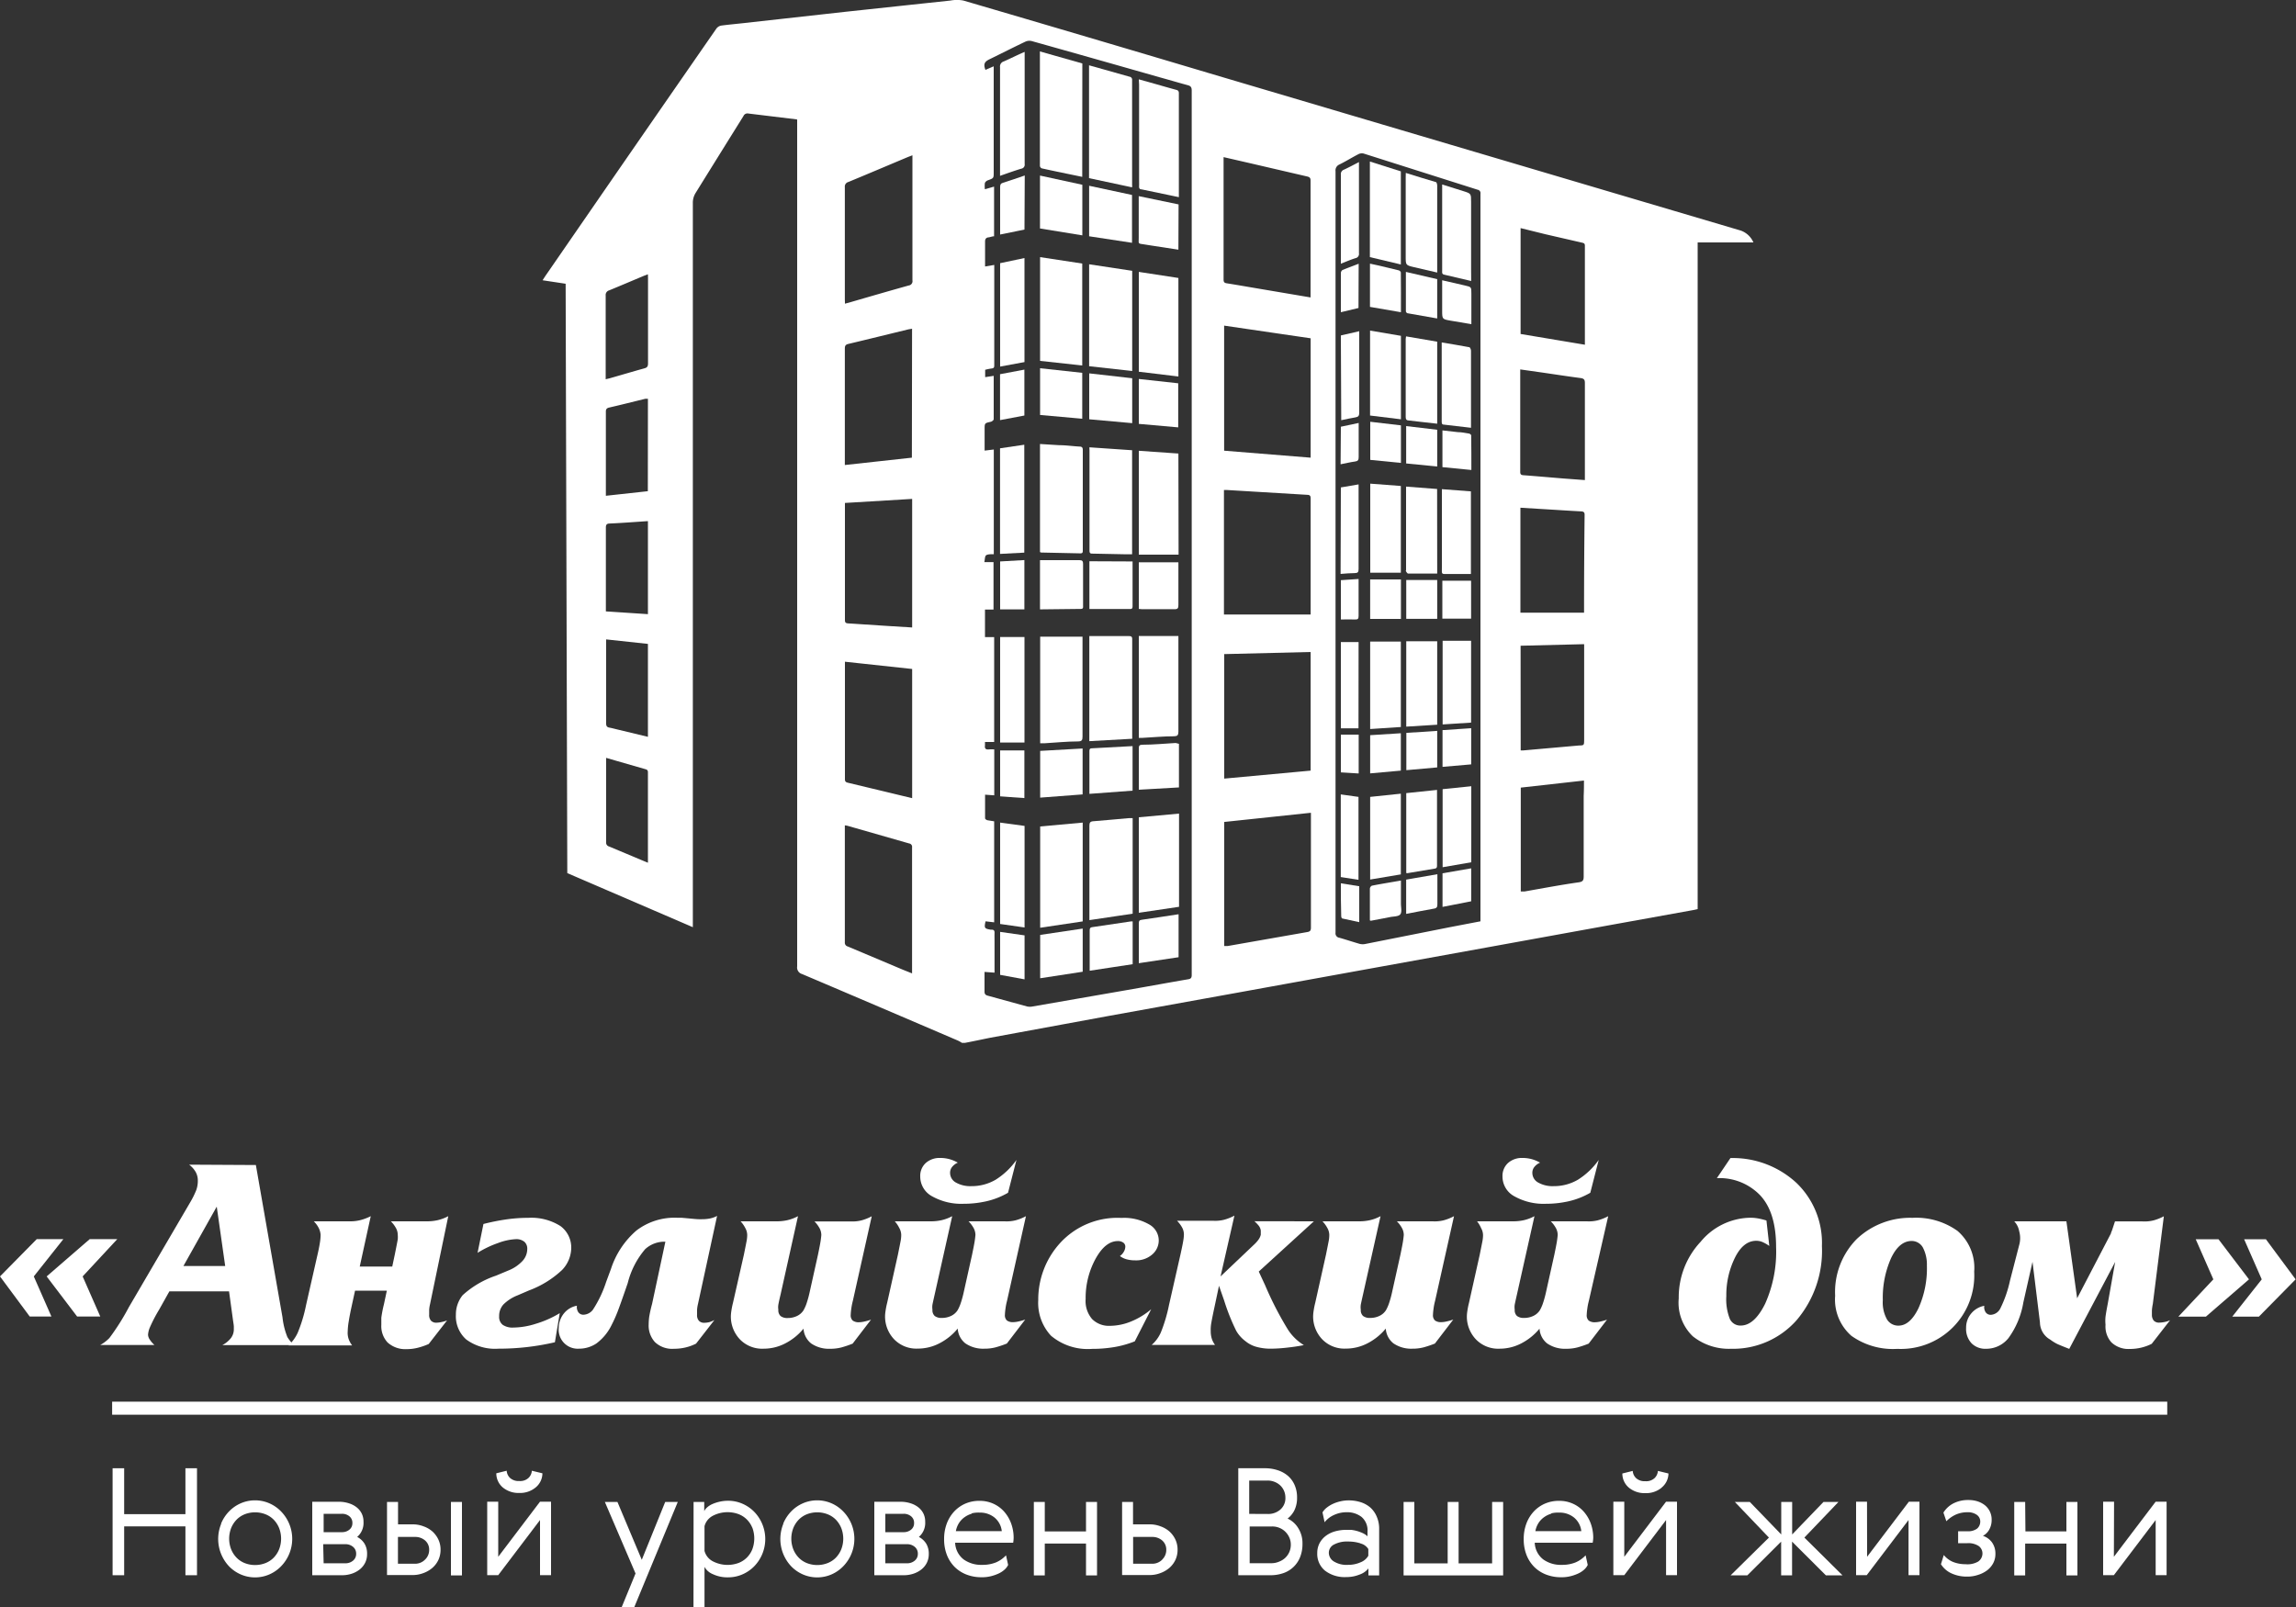
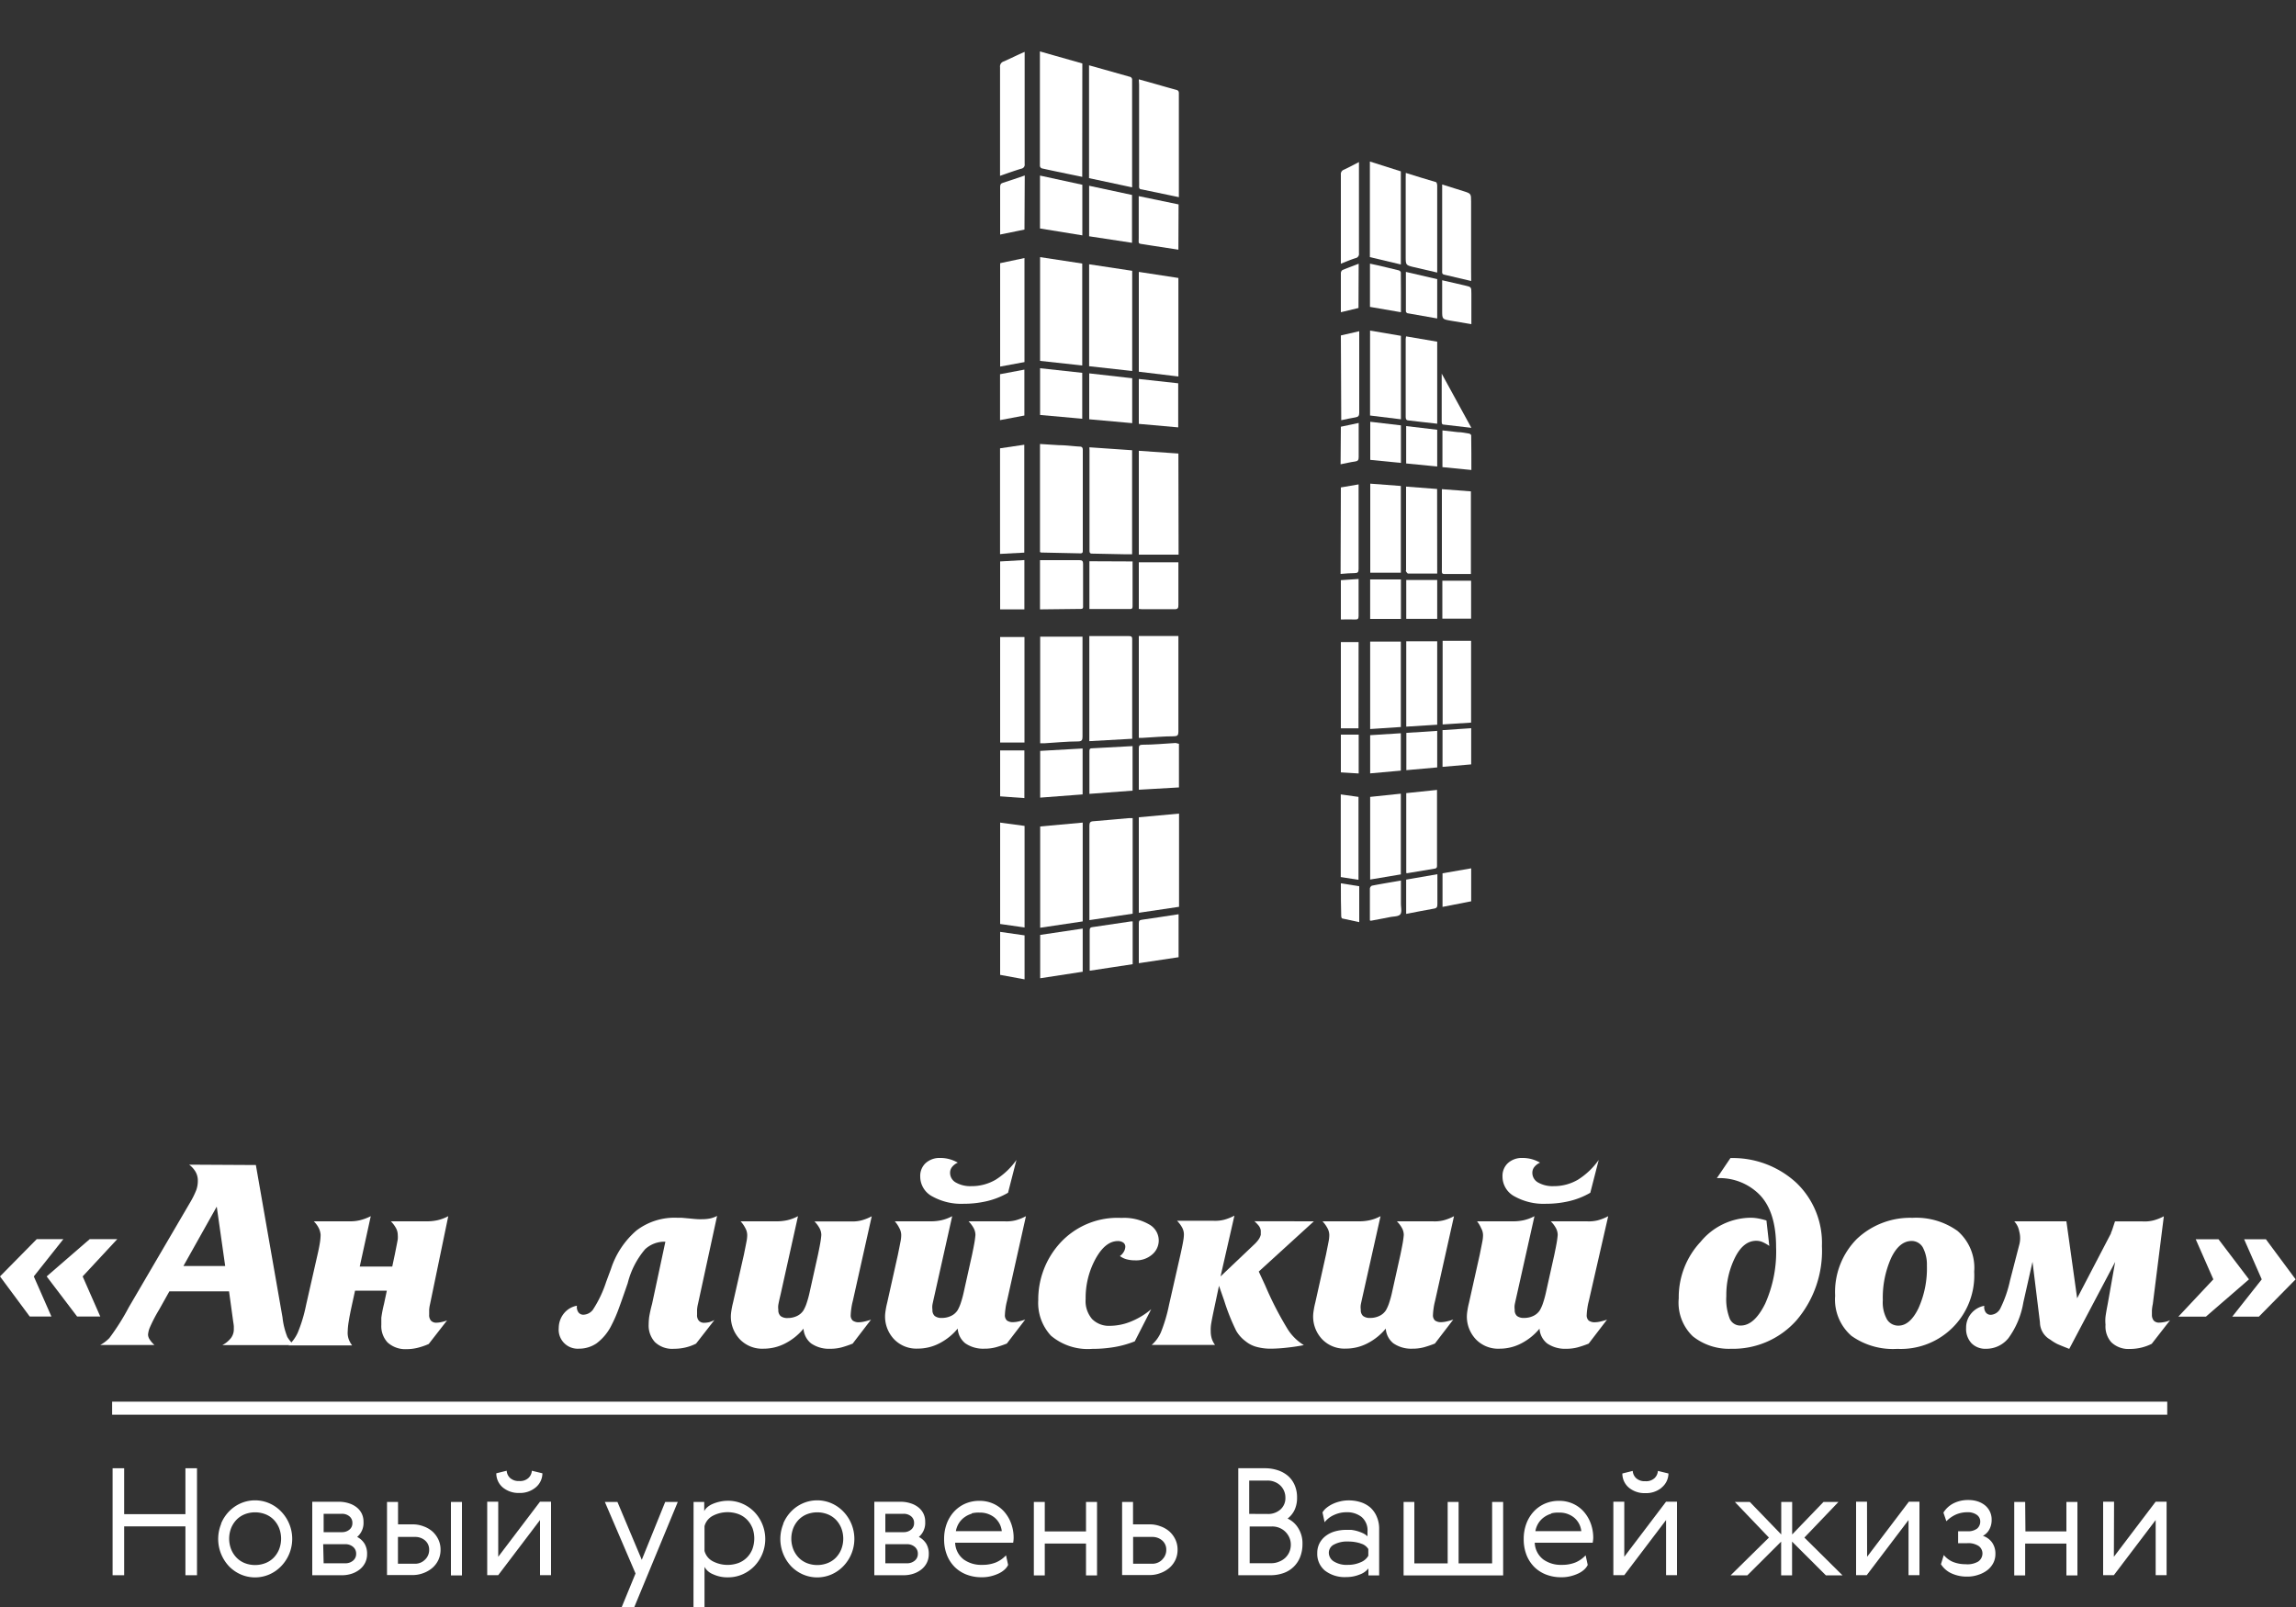
<svg xmlns="http://www.w3.org/2000/svg" id="Layer_1" data-name="Layer 1" viewBox="0 0 250 175">
  <rect x="0" y="0" width="250" height="175" fill="#333333" stroke="none" />
  <defs>
    <style>.cls-1{fill:#fff;}</style>
  </defs>
  <title>англ. дом лого</title>
  <path class="cls-1" d="M3.68,139l1.92,4.37H3.24L0,139l4-4.06h2.9ZM9,139l1.92,4.37H8.4L5.08,139l4.69-4.06h3Z" />
  <path class="cls-1" d="M27.86,126.87l2.9,16.59a8.08,8.08,0,0,0,.53,2.14,4,4,0,0,0,.73.88H24.21a2.92,2.92,0,0,0,.93-.76,1.57,1.57,0,0,0,.32-1q0-.11,0-.25t-.07-.56l-.45-3.28h-6.5l-1.12,2a16.32,16.32,0,0,0-1,1.92,2.49,2.49,0,0,0-.2.8,1,1,0,0,0,.17.5,2.94,2.94,0,0,0,.53.62H10.91a4.2,4.2,0,0,0,1-.76,25.16,25.16,0,0,0,2.12-3.36L20.67,131a9.55,9.55,0,0,0,.7-1.4,2.94,2.94,0,0,0,.17-1,1.9,1.9,0,0,0-.25-1,2.59,2.59,0,0,0-.7-.77Zm-7.89,11h4.55l-.92-6.47Z" />
  <path class="cls-1" d="M34.17,133h4a4.39,4.39,0,0,0,1.1-.14,5.51,5.51,0,0,0,1.1-.42l-1.2,5.49h3.54l.28-1.32q.28-1.4.32-1.65a2.92,2.92,0,0,0,0-.48,1.57,1.57,0,0,0-.21-.77,3.23,3.23,0,0,0-.54-.71h3.93a5.24,5.24,0,0,0,1.19-.13,4.7,4.7,0,0,0,1.13-.43L46.83,142a3.87,3.87,0,0,0-.1.63q0,.43,0,.54a.9.9,0,0,0,.21.66.77.77,0,0,0,.57.21,2.81,2.81,0,0,0,.56-.07,3.6,3.6,0,0,0,.61-.18l-2,2.57a7.34,7.34,0,0,1-1.23.42,5,5,0,0,1-1.17.14,2.87,2.87,0,0,1-2.08-.73,2.61,2.61,0,0,1-.68-1.91q0-.36,0-.78a13.52,13.52,0,0,1,.29-1.49l.31-1.46H38.66l-.36,1.65q-.22,1-.33,1.71a7.4,7.4,0,0,0-.11,1.09,2.08,2.08,0,0,0,.1.81,2.57,2.57,0,0,0,.38.7H31.41a4.23,4.23,0,0,0,1-1.36,15.92,15.92,0,0,0,.91-3l1.26-5.55q.17-.73.25-1.26a5.82,5.82,0,0,0,.08-.87,2,2,0,0,0-.22-.77A2.9,2.9,0,0,0,34.17,133Z" />
-   <path class="cls-1" d="M52,136.43l.64-3.14a23.69,23.69,0,0,1,2.43-.49,16.69,16.69,0,0,1,2.45-.18,5.92,5.92,0,0,1,3.51.9,2.9,2.9,0,0,1,1.17,2.38,3.52,3.52,0,0,1-1,2.4,10.68,10.68,0,0,1-3.61,2.23l-1.23.53a4.49,4.49,0,0,0-1.55,1,1.85,1.85,0,0,0-.46,1.28,1.08,1.08,0,0,0,.4.94,1.89,1.89,0,0,0,1.13.29,8.31,8.31,0,0,0,2.45-.41A11.21,11.21,0,0,0,60.95,143l-.53,3.17a27.46,27.46,0,0,1-3,.52,27.18,27.18,0,0,1-3.15.18,5.3,5.3,0,0,1-3.5-1,3.37,3.37,0,0,1-1.13-2.7,3.32,3.32,0,0,1,.74-2.13A10.22,10.22,0,0,1,54,138.92l1.34-.56a4.21,4.21,0,0,0,1.51-1,1.92,1.92,0,0,0,.56-1.33,1,1,0,0,0-.31-.8,1.39,1.39,0,0,0-.86-.29,6.26,6.26,0,0,0-2,.42A11.17,11.17,0,0,0,52,136.43Z" />
  <path class="cls-1" d="M77.79,143.75l-2,2.57a5.2,5.2,0,0,1-1.16.42,5.4,5.4,0,0,1-1.24.14,2.72,2.72,0,0,1-2.08-.73,2.67,2.67,0,0,1-.68-1.91,7.11,7.11,0,0,1,.06-.85A14.37,14.37,0,0,1,71,142l1.45-6.78a3.11,3.11,0,0,0-2.2.81,9.07,9.07,0,0,0-1.9,3.7q-.78,2.27-1.1,3.1a14.91,14.91,0,0,1-.66,1.47,5.51,5.51,0,0,1-1.65,2,3.41,3.41,0,0,1-1.92.57,2.07,2.07,0,0,1-2.18-2.27,2.53,2.53,0,0,1,.57-1.58,2.35,2.35,0,0,1,1.41-.83,1,1,0,0,0,.14.69.65.65,0,0,0,.59.29,1.35,1.35,0,0,0,1-.53A12.69,12.69,0,0,0,66,139.6l.53-1.43A9.31,9.31,0,0,1,69.3,134a6.83,6.83,0,0,1,4.39-1.39l.5,0,.89.08q.78.08,1,.08h.35a4.33,4.33,0,0,0,.88-.08,2.81,2.81,0,0,0,.77-.28L76,142a3.89,3.89,0,0,0-.1.63q0,.43,0,.55a.9.9,0,0,0,.21.66.77.77,0,0,0,.57.21,2.81,2.81,0,0,0,.56-.07A3.6,3.6,0,0,0,77.79,143.75Z" />
  <path class="cls-1" d="M80.64,133h3.93a5.24,5.24,0,0,0,1.19-.13,4.7,4.7,0,0,0,1.13-.43L85,140.94q-.2.84-.25,1.14a1.83,1.83,0,0,0,0,.55.85.85,0,0,0,.25.69,1.2,1.2,0,0,0,.78.21,2.29,2.29,0,0,0,1-.22,1.71,1.71,0,0,0,.71-.62,4.39,4.39,0,0,0,.33-.74,11.67,11.67,0,0,0,.36-1.33l.89-4q.22-1.06.28-1.46t.08-.67a1.58,1.58,0,0,0-.21-.77,3.23,3.23,0,0,0-.54-.71H92.6a4,4,0,0,0,1.19-.11,5.22,5.22,0,0,0,1.13-.45l-2.06,9.22a6.49,6.49,0,0,0-.17.87,5.92,5.92,0,0,0-.06.64.77.77,0,0,0,.22.63,1.09,1.09,0,0,0,.7.18,2.65,2.65,0,0,0,.49-.06,6.57,6.57,0,0,0,.8-.22l-2,2.61a11.68,11.68,0,0,1-1.21.41,4.77,4.77,0,0,1-1.24.15,3.42,3.42,0,0,1-2.08-.59,2.24,2.24,0,0,1-.82-1.6,6.31,6.31,0,0,1-2,1.61,5.08,5.08,0,0,1-2.33.57,3.37,3.37,0,0,1-2.58-1,3.6,3.6,0,0,1-1-2.56,4.54,4.54,0,0,1,.06-.59,8.29,8.29,0,0,1,.17-.84L81,136.63q.22-1.09.29-1.46a3.61,3.61,0,0,0,.07-.67,1.58,1.58,0,0,0-.21-.77A3.23,3.23,0,0,0,80.64,133Z" />
  <path class="cls-1" d="M97.43,133h3.93a5.24,5.24,0,0,0,1.19-.13,4.7,4.7,0,0,0,1.13-.43l-1.9,8.49q-.19.84-.25,1.14a1.83,1.83,0,0,0,0,.55.85.85,0,0,0,.25.69,1.2,1.2,0,0,0,.78.21,2.29,2.29,0,0,0,1-.22,1.71,1.71,0,0,0,.71-.62,4.43,4.43,0,0,0,.33-.74,11.75,11.75,0,0,0,.36-1.33l.89-4q.22-1.06.28-1.46t.08-.67a1.58,1.58,0,0,0-.21-.77,3.23,3.23,0,0,0-.54-.71h3.93a4,4,0,0,0,1.19-.11,5.22,5.22,0,0,0,1.13-.45l-2.06,9.22a6.49,6.49,0,0,0-.17.87,5.86,5.86,0,0,0-.06.64.77.77,0,0,0,.22.63,1.09,1.09,0,0,0,.7.18,2.65,2.65,0,0,0,.49-.06,6.57,6.57,0,0,0,.8-.22l-2,2.61a11.7,11.7,0,0,1-1.21.41,4.77,4.77,0,0,1-1.24.15,3.42,3.42,0,0,1-2.08-.59,2.24,2.24,0,0,1-.82-1.6,6.31,6.31,0,0,1-2,1.61,5.08,5.08,0,0,1-2.33.57,3.37,3.37,0,0,1-2.58-1,3.6,3.6,0,0,1-1-2.56,4.53,4.53,0,0,1,.06-.59,8.29,8.29,0,0,1,.17-.84l1.17-5.24q.22-1.09.29-1.46a3.61,3.61,0,0,0,.07-.67,1.58,1.58,0,0,0-.21-.77A3.24,3.24,0,0,0,97.43,133Zm13.25-6.7-.92,3.59a8.4,8.4,0,0,1-2.33.92,11.17,11.17,0,0,1-2.52.28,6.48,6.48,0,0,1-3.39-.8,2.44,2.44,0,0,1-1.32-2.17,1.89,1.89,0,0,1,.6-1.47,2.25,2.25,0,0,1,1.58-.55,3.75,3.75,0,0,1,1,.13,4,4,0,0,1,.91.38,1.62,1.62,0,0,0-.63.48,1,1,0,0,0-.21.62,1.2,1.2,0,0,0,.64,1.07,3.17,3.17,0,0,0,1.67.39,5.16,5.16,0,0,0,2.65-.7A7.92,7.92,0,0,0,110.68,126.31Z" />
  <path class="cls-1" d="M125.35,142.57l-1.79,3.5a11,11,0,0,1-2.2.62,14.37,14.37,0,0,1-2.43.2,6.22,6.22,0,0,1-4.49-1.43,5.24,5.24,0,0,1-1.39-3.87,9.13,9.13,0,0,1,2.41-6.26,8.46,8.46,0,0,1,6.65-2.7,5.45,5.45,0,0,1,3,.7,2,2,0,0,1,1.06,1.74,2,2,0,0,1-.71,1.54,2.65,2.65,0,0,1-1.85.64,3.54,3.54,0,0,1-.92-.11,2.17,2.17,0,0,1-.75-.36,1.34,1.34,0,0,0,.42-.46,1.12,1.12,0,0,0,.17-.55.54.54,0,0,0-.22-.45,1,1,0,0,0-.59-.17q-1.37,0-2.44,1.95a8.88,8.88,0,0,0-1.07,4.36,3,3,0,0,0,.71,2.19,2.58,2.58,0,0,0,1.94.73,6.12,6.12,0,0,0,2.36-.5A8,8,0,0,0,125.35,142.57Z" />
  <path class="cls-1" d="M143.06,133l-6,5.47.7,1.51a36.38,36.38,0,0,0,2.44,4.75,5.4,5.4,0,0,0,1.77,1.75q-.84.17-1.87.28a16.55,16.55,0,0,1-1.73.11,5.77,5.77,0,0,1-1.56-.2,3.19,3.19,0,0,1-1.2-.62,3.74,3.74,0,0,1-1-1.12,22.65,22.65,0,0,1-1.32-3.31l-.56-1.6-.45,2.13q-.28,1.29-.38,1.88a4,4,0,0,0-.07.92,2.76,2.76,0,0,0,.11.81,2.28,2.28,0,0,0,.36.7H125.4a3.89,3.89,0,0,0,1-1.36,17,17,0,0,0,.89-3l1.26-5.55q.22-1,.29-1.44a4.2,4.2,0,0,0,.07-.69,1.58,1.58,0,0,0-.21-.77,3.24,3.24,0,0,0-.54-.71h3.93a4,4,0,0,0,1.19-.11,5.22,5.22,0,0,0,1.13-.45l-1.51,6.62,3.6-3.42a3.63,3.63,0,0,0,.52-.57,1.55,1.55,0,0,0,.26-.55V134a1.15,1.15,0,0,0-.22-.52,4.45,4.45,0,0,0-.47-.49Z" />
  <path class="cls-1" d="M144,133H148a5.24,5.24,0,0,0,1.19-.13,4.7,4.7,0,0,0,1.13-.43l-1.9,8.49q-.19.84-.25,1.14a1.83,1.83,0,0,0,0,.55.85.85,0,0,0,.25.69,1.2,1.2,0,0,0,.78.21,2.29,2.29,0,0,0,1-.22,1.71,1.71,0,0,0,.71-.62,4.43,4.43,0,0,0,.33-.74,11.75,11.75,0,0,0,.36-1.33l.89-4q.22-1.06.28-1.46t.08-.67a1.58,1.58,0,0,0-.21-.77,3.23,3.23,0,0,0-.54-.71H156a4,4,0,0,0,1.19-.11,5.22,5.22,0,0,0,1.13-.45l-2.06,9.22a6.49,6.49,0,0,0-.17.87,5.86,5.86,0,0,0-.06.64.77.77,0,0,0,.22.63,1.09,1.09,0,0,0,.7.18,2.65,2.65,0,0,0,.49-.06,6.57,6.57,0,0,0,.8-.22l-2,2.61a11.7,11.7,0,0,1-1.21.41,4.77,4.77,0,0,1-1.24.15,3.42,3.42,0,0,1-2.08-.59,2.24,2.24,0,0,1-.82-1.6,6.31,6.31,0,0,1-2,1.61,5.08,5.08,0,0,1-2.33.57,3.37,3.37,0,0,1-2.58-1,3.6,3.6,0,0,1-1-2.56,4.53,4.53,0,0,1,.06-.59,8.29,8.29,0,0,1,.17-.84l1.17-5.24q.22-1.09.29-1.46a3.61,3.61,0,0,0,.07-.67,1.58,1.58,0,0,0-.21-.77A3.24,3.24,0,0,0,144,133Z" />
  <path class="cls-1" d="M160.83,133h3.93a5.24,5.24,0,0,0,1.19-.13,4.7,4.7,0,0,0,1.13-.43l-1.9,8.49q-.19.84-.25,1.14a1.83,1.83,0,0,0,0,.55.85.85,0,0,0,.25.69,1.2,1.2,0,0,0,.78.21,2.29,2.29,0,0,0,1-.22,1.71,1.71,0,0,0,.71-.62,4.43,4.43,0,0,0,.33-.74,11.75,11.75,0,0,0,.36-1.33l.89-4q.22-1.06.28-1.46t.08-.67a1.58,1.58,0,0,0-.21-.77,3.23,3.23,0,0,0-.54-.71h3.93a4,4,0,0,0,1.19-.11,5.22,5.22,0,0,0,1.13-.45L173,141.67a6.49,6.49,0,0,0-.17.87,5.86,5.86,0,0,0-.06.64.77.77,0,0,0,.22.63,1.09,1.09,0,0,0,.7.18,2.65,2.65,0,0,0,.49-.06,6.57,6.57,0,0,0,.8-.22l-2,2.61a11.7,11.7,0,0,1-1.21.41,4.77,4.77,0,0,1-1.24.15,3.42,3.42,0,0,1-2.08-.59,2.24,2.24,0,0,1-.82-1.6,6.31,6.31,0,0,1-2,1.61,5.08,5.08,0,0,1-2.33.57,3.37,3.37,0,0,1-2.58-1,3.6,3.6,0,0,1-1-2.56,4.53,4.53,0,0,1,.06-.59,8.29,8.29,0,0,1,.17-.84l1.17-5.24q.22-1.09.29-1.46a3.61,3.61,0,0,0,.07-.67,1.58,1.58,0,0,0-.21-.77A3.24,3.24,0,0,0,160.83,133Zm13.25-6.7-.92,3.59a8.4,8.4,0,0,1-2.33.92,11.17,11.17,0,0,1-2.52.28,6.48,6.48,0,0,1-3.39-.8,2.44,2.44,0,0,1-1.32-2.17,1.89,1.89,0,0,1,.6-1.47,2.25,2.25,0,0,1,1.58-.55,3.75,3.75,0,0,1,1,.13,4,4,0,0,1,.91.38,1.62,1.62,0,0,0-.63.48,1,1,0,0,0-.21.62,1.2,1.2,0,0,0,.64,1.07,3.17,3.17,0,0,0,1.67.39,5.16,5.16,0,0,0,2.65-.7A7.92,7.92,0,0,0,174.08,126.31Z" />
  <path class="cls-1" d="M186.94,128.3l1.48-2.19a10.22,10.22,0,0,1,7.17,2.69,9.05,9.05,0,0,1,2.79,6.9,11.64,11.64,0,0,1-2.76,8.07,9.23,9.23,0,0,1-7.14,3.11,6.3,6.3,0,0,1-4.16-1.36,5.07,5.07,0,0,1-1.53-4.13,8.83,8.83,0,0,1,2.39-6.17,7.14,7.14,0,0,1,5.37-2.61,4.76,4.76,0,0,1,.91.08,8.11,8.11,0,0,1,.88.22l.31,2.77a4.29,4.29,0,0,0-.71-.41,1.74,1.74,0,0,0-.71-.15q-1.42,0-2.34,1.88a9.19,9.19,0,0,0-.92,4.15,5.79,5.79,0,0,0,.38,2.47,1.25,1.25,0,0,0,1.19.73q1.48,0,2.66-2.38a13.86,13.86,0,0,0,1.19-6.17q0-3.81-1.76-5.66A6.13,6.13,0,0,0,186.94,128.3Z" />
  <path class="cls-1" d="M208.24,132.62a7.72,7.72,0,0,1,4.91,1.43,5.3,5.3,0,0,1,1.81,4.43,8,8,0,0,1-8.37,8.41,7.79,7.79,0,0,1-5-1.42,5.24,5.24,0,0,1-1.77-4.36,8.2,8.2,0,0,1,2.36-6.19A8.45,8.45,0,0,1,208.24,132.62Zm-.08,2.52q-1.37,0-2.26,1.89a10.6,10.6,0,0,0-.89,4.56,3.78,3.78,0,0,0,.46,2.1,1.43,1.43,0,0,0,1.24.67q1.26,0,2.18-1.89a10.54,10.54,0,0,0,.92-4.64,4,4,0,0,0-.45-2A1.4,1.4,0,0,0,208.16,135.14Z" />
  <path class="cls-1" d="M219.32,133H225l1.17,8.38,3.68-7.06c0-.09.09-.24.15-.43l.29-.88h3a4,4,0,0,0,1.19-.11,5.21,5.21,0,0,0,1.13-.45L234.41,142a4.92,4.92,0,0,0-.1.71q0,.29,0,.46a1,1,0,0,0,.2.64.77.77,0,0,0,.61.22,3.21,3.21,0,0,0,.54-.06,2.54,2.54,0,0,0,.63-.2l-2,2.57a5.2,5.2,0,0,1-1.16.42,5.4,5.4,0,0,1-1.24.14,2.69,2.69,0,0,1-2-.73,2.59,2.59,0,0,1-.63-1.91,4.3,4.3,0,0,1,0-.88q.07-.52.24-1.39l.81-4.57-5,9.47q-.95-.37-1.3-.53a4.9,4.9,0,0,1-.77-.48,2.17,2.17,0,0,1-1.12-1.88l-.81-6.59-1,4.43a9.13,9.13,0,0,1-1.62,3.88,3.1,3.1,0,0,1-2.43,1.16,2.11,2.11,0,0,1-1.59-.6,2.29,2.29,0,0,1-.59-1.67,2.37,2.37,0,0,1,.56-1.58,2.42,2.42,0,0,1,1.42-.83,1,1,0,0,0,.14.69.65.65,0,0,0,.59.29,1.24,1.24,0,0,0,1-.66,13,13,0,0,0,1.07-3.07l1-3.87a2.76,2.76,0,0,0,0-1.5A2.11,2.11,0,0,0,219.32,133Z" />
  <path class="cls-1" d="M241,139.32l-1.92-4.37h2.48l3.32,4.37-4.69,4.06h-3Zm5.27,0-1.92-4.37h2.37l3.24,4.37-4,4.06h-2.9Z" />
  <path class="cls-1" d="M13.52,159.89v5h6.67v-5h1.26v11.65H20.19v-5.32H13.52v5.32H12.26V159.89Z" />
  <path class="cls-1" d="M24.08,165.9a4.22,4.22,0,0,1,.87-1.32,4,4,0,0,1,1.28-.88,3.91,3.91,0,0,1,3.08,0,4,4,0,0,1,1.28.88,4.28,4.28,0,0,1,0,6,4,4,0,0,1-1.28.88,3.91,3.91,0,0,1-3.08,0,4,4,0,0,1-1.28-.88,4.34,4.34,0,0,1-.87-4.63Zm2.57-1a2.6,2.6,0,0,0-.89.59,2.85,2.85,0,0,0-.59.91,3.2,3.2,0,0,0,0,2.32,2.85,2.85,0,0,0,.59.91,2.59,2.59,0,0,0,.89.59,3.11,3.11,0,0,0,2.25,0,2.57,2.57,0,0,0,.9-.59,2.85,2.85,0,0,0,.59-.91,3.2,3.2,0,0,0,0-2.32,2.85,2.85,0,0,0-.59-.91,2.58,2.58,0,0,0-.9-.59,3.12,3.12,0,0,0-2.25,0Z" />
  <path class="cls-1" d="M38,163.71a2.59,2.59,0,0,1,.84.44,2,2,0,0,1,.55.68,2,2,0,0,1,.19.9,2,2,0,0,1-.69,1.64,2.06,2.06,0,0,1,.8.73,2.11,2.11,0,0,1,.28,1.14,2.08,2.08,0,0,1-.21.94,2.15,2.15,0,0,1-.58.72,2.81,2.81,0,0,1-.87.47,3.34,3.34,0,0,1-1.08.17H34v-8h2.89A3.5,3.5,0,0,1,38,163.71Zm-2.76,3.14h2a1.23,1.23,0,0,0,.8-.27.88.88,0,0,0,.33-.72.9.9,0,0,0-.33-.74,1.23,1.23,0,0,0-.8-.27h-2Zm0,3.39h2.36a1.27,1.27,0,0,0,.83-.28.93.93,0,0,0,.35-.75.94.94,0,0,0-.35-.77,1.27,1.27,0,0,0-.83-.28H35.19Z" />
  <path class="cls-1" d="M42.14,163.56h1.2V166h1.6a3.22,3.22,0,0,1,1.16.21,2.94,2.94,0,0,1,1,.58,2.78,2.78,0,0,1,.64.88,2.55,2.55,0,0,1,.23,1.09,2.59,2.59,0,0,1-.23,1.1,2.63,2.63,0,0,1-.65.87,3.12,3.12,0,0,1-1,.58,3.22,3.22,0,0,1-1.16.21H42.14Zm4.16,6.26a1.44,1.44,0,0,0,.43-1.07,1.3,1.3,0,0,0-.45-1,1.62,1.62,0,0,0-1.08-.38H43.33v2.92h1.86A1.51,1.51,0,0,0,46.3,169.82Zm4-6.26v8h-1.2v-8Z" />
  <path class="cls-1" d="M54.25,169.53l4.55-6H60v8H58.8v-6l-4.55,6h-1.2v-8h1.2ZM58.3,162a2.64,2.64,0,0,1-1.76.58,2.67,2.67,0,0,1-1.77-.58,2,2,0,0,1-.73-1.56l1.13-.28a1.19,1.19,0,0,0,.37.79,1.37,1.37,0,0,0,1,.33,1.33,1.33,0,0,0,1-.33,1.19,1.19,0,0,0,.37-.79l1.15.28A2,2,0,0,1,58.3,162Z" />
  <path class="cls-1" d="M67.23,163.56l2.65,6.3,2.55-6.3H73.8L69.07,175H67.7l1.5-3.65-3.34-7.79Z" />
  <path class="cls-1" d="M75.52,163.56h1.16v1a1.34,1.34,0,0,1,.33-.42,2.19,2.19,0,0,1,.58-.36,4.22,4.22,0,0,1,.78-.25,4.12,4.12,0,0,1,.91-.1,3.89,3.89,0,0,1,1.53.31,4.07,4.07,0,0,1,1.28.86,4.26,4.26,0,0,1,0,6,4.06,4.06,0,0,1-1.28.86,3.89,3.89,0,0,1-1.53.31,3.72,3.72,0,0,1-1.67-.35,1.79,1.79,0,0,1-.9-.79V175h-1.2Zm6.39,2.8a2.68,2.68,0,0,0-.6-.9,2.6,2.6,0,0,0-.91-.58,3.48,3.48,0,0,0-2.79.19,1.79,1.79,0,0,0-.9,1.13v2.69a1.79,1.79,0,0,0,.9,1.13,3.48,3.48,0,0,0,2.79.19,2.6,2.6,0,0,0,.91-.58,2.69,2.69,0,0,0,.6-.9,3.37,3.37,0,0,0,0-2.39Z" />
  <path class="cls-1" d="M85.29,165.9a4.22,4.22,0,0,1,.87-1.32,4,4,0,0,1,1.28-.88,3.91,3.91,0,0,1,3.08,0,4,4,0,0,1,1.28.88,4.28,4.28,0,0,1,0,6,4,4,0,0,1-1.28.88,3.91,3.91,0,0,1-3.08,0,4,4,0,0,1-1.28-.88,4.34,4.34,0,0,1-.87-4.63Zm2.57-1a2.6,2.6,0,0,0-.89.59,2.85,2.85,0,0,0-.59.91,3.2,3.2,0,0,0,0,2.32,2.85,2.85,0,0,0,.59.91,2.59,2.59,0,0,0,.89.59,3.11,3.11,0,0,0,2.25,0,2.57,2.57,0,0,0,.9-.59,2.85,2.85,0,0,0,.59-.91,3.2,3.2,0,0,0,0-2.32,2.85,2.85,0,0,0-.59-.91,2.58,2.58,0,0,0-.9-.59,3.12,3.12,0,0,0-2.25,0Z" />
  <path class="cls-1" d="M99.16,163.71a2.59,2.59,0,0,1,.84.44,2,2,0,0,1,.55.68,2,2,0,0,1,.19.9,2,2,0,0,1-.69,1.64,2.06,2.06,0,0,1,.8.73,2.12,2.12,0,0,1,.28,1.14,2.08,2.08,0,0,1-.21.94,2.15,2.15,0,0,1-.58.72,2.81,2.81,0,0,1-.87.47,3.34,3.34,0,0,1-1.08.17H95.2v-8h2.89A3.5,3.5,0,0,1,99.16,163.71Zm-2.76,3.14h2a1.23,1.23,0,0,0,.8-.27.88.88,0,0,0,.33-.72.9.9,0,0,0-.33-.74,1.23,1.23,0,0,0-.8-.27h-2Zm0,3.39h2.36a1.27,1.27,0,0,0,.83-.28.93.93,0,0,0,.35-.75.94.94,0,0,0-.35-.77,1.27,1.27,0,0,0-.83-.28H96.4Z" />
  <path class="cls-1" d="M110.32,168H104a2.41,2.41,0,0,0,.94,1.83,3.27,3.27,0,0,0,2,.58,3.86,3.86,0,0,0,1.49-.26,3.17,3.17,0,0,0,1.11-.78l.23,1.05a1.67,1.67,0,0,1-.4.52,2.57,2.57,0,0,1-.65.42,4.52,4.52,0,0,1-.84.29,4,4,0,0,1-1,.11,4.51,4.51,0,0,1-1.61-.28,3.73,3.73,0,0,1-1.3-.82,3.8,3.8,0,0,1-.86-1.31,4.65,4.65,0,0,1-.31-1.75,4.73,4.73,0,0,1,.27-1.63,4,4,0,0,1,.78-1.32,3.66,3.66,0,0,1,1.22-.89,3.8,3.8,0,0,1,1.6-.32,3.56,3.56,0,0,1,1.51.32,3.46,3.46,0,0,1,1.17.87,4,4,0,0,1,.75,1.28,4.5,4.5,0,0,1,.27,1.56A3.39,3.39,0,0,1,110.32,168Zm-4.51-3.16a2.58,2.58,0,0,0-.77.37,2.34,2.34,0,0,0-.61.63,2.44,2.44,0,0,0-.35.9h5a2.23,2.23,0,0,0-.79-1.48,2.49,2.49,0,0,0-1.63-.54A3.06,3.06,0,0,0,105.81,164.8Z" />
  <path class="cls-1" d="M113.76,166.77h4.49v-3.21h1.2v8h-1.2v-3.47h-4.49v3.47h-1.19v-8h1.19Z" />
  <path class="cls-1" d="M122.18,163.56h1.19V166h1.82a3.21,3.21,0,0,1,1.16.21,2.94,2.94,0,0,1,1,.58,2.78,2.78,0,0,1,.64.88,2.55,2.55,0,0,1,.23,1.09,2.58,2.58,0,0,1-.23,1.1,2.64,2.64,0,0,1-.65.87,3.12,3.12,0,0,1-1,.58,3.21,3.21,0,0,1-1.16.21h-3Zm4.38,6.26a1.44,1.44,0,0,0,.43-1.07,1.3,1.3,0,0,0-.45-1,1.62,1.62,0,0,0-1.08-.38h-2.08v2.92h2.08A1.51,1.51,0,0,0,126.57,169.82Z" />
  <path class="cls-1" d="M141.34,166.38a3.09,3.09,0,0,1,.48,1.75,3.8,3.8,0,0,1-.26,1.44,3,3,0,0,1-1.82,1.74,4.26,4.26,0,0,1-1.42.23h-3.49V159.89h2.89a4.4,4.4,0,0,1,1.42.22,3.22,3.22,0,0,1,1.11.62,2.81,2.81,0,0,1,.72,1,3.31,3.31,0,0,1,.26,1.34,3.08,3.08,0,0,1-.28,1.38,2.6,2.6,0,0,1-.75.92A2.65,2.65,0,0,1,141.34,166.38Zm-3.3-1.51a2,2,0,0,0,1.37-.48,1.64,1.64,0,0,0,.55-1.31,1.84,1.84,0,0,0-.15-.73,1.77,1.77,0,0,0-.4-.58,1.89,1.89,0,0,0-.61-.39,2,2,0,0,0-.78-.15h-2v3.63Zm1.26,5.18a2,2,0,0,0,.65-.41,1.94,1.94,0,0,0,.44-.63,2,2,0,0,0,.16-.8,1.87,1.87,0,0,0-.15-.75,2.09,2.09,0,0,0-.42-.63,2,2,0,0,0-.65-.44,2.05,2.05,0,0,0-.82-.16h-2.44v4h2.44A2.1,2.1,0,0,0,139.3,170.05Z" />
  <path class="cls-1" d="M148.14,163.58a3,3,0,0,1,1.07.59,2.75,2.75,0,0,1,.7,1,3.25,3.25,0,0,1,.26,1.33v5.06H149v-.76a2.11,2.11,0,0,1-1,.68,3.73,3.73,0,0,1-1.4.26,3.53,3.53,0,0,1-2.33-.7,2.36,2.36,0,0,1-.84-1.92,2.27,2.27,0,0,1,.24-1.05,2.4,2.4,0,0,1,.67-.8,3,3,0,0,1,1-.5,4.46,4.46,0,0,1,1.26-.17l.52,0a3.9,3.9,0,0,1,.62.12,4.34,4.34,0,0,1,.63.23,1.94,1.94,0,0,1,.53.35v-.5a1.92,1.92,0,0,0-.65-1.61,2.55,2.55,0,0,0-1.62-.51,3.22,3.22,0,0,0-1.4.31,2.66,2.66,0,0,0-1,.78L144,164.7a1.89,1.89,0,0,1,.45-.51,3.35,3.35,0,0,1,.66-.41,4,4,0,0,1,.81-.28,3.83,3.83,0,0,1,.9-.11A4.31,4.31,0,0,1,148.14,163.58Zm0,4.49a4.38,4.38,0,0,0-1.36-.2,3,3,0,0,0-1.53.33,1,1,0,0,0-.56.9,1.12,1.12,0,0,0,.53.93,2.64,2.64,0,0,0,1.56.38,3.31,3.31,0,0,0,1.37-.28,1.66,1.66,0,0,0,.84-.71v-.73A1.39,1.39,0,0,0,148.13,168.08Z" />
  <path class="cls-1" d="M152.83,163.56H154v6.69h3.63v-6.69h1.19v6.69h3.65v-6.69h1.2v8H152.83Z" />
  <path class="cls-1" d="M173.42,168h-6.31a2.41,2.41,0,0,0,.94,1.83,3.27,3.27,0,0,0,2,.58,3.86,3.86,0,0,0,1.49-.26,3.17,3.17,0,0,0,1.11-.78l.23,1.05a1.66,1.66,0,0,1-.4.52,2.57,2.57,0,0,1-.65.42,4.52,4.52,0,0,1-.84.29,4,4,0,0,1-1,.11,4.51,4.51,0,0,1-1.61-.28,3.73,3.73,0,0,1-1.3-.82,3.8,3.8,0,0,1-.86-1.31,4.65,4.65,0,0,1-.31-1.75,4.73,4.73,0,0,1,.27-1.63,4,4,0,0,1,.78-1.32,3.66,3.66,0,0,1,1.22-.89,3.8,3.8,0,0,1,1.6-.32,3.56,3.56,0,0,1,1.51.32,3.46,3.46,0,0,1,1.17.87,4,4,0,0,1,.75,1.28,4.5,4.5,0,0,1,.27,1.56A3.39,3.39,0,0,1,173.42,168Zm-4.51-3.16a2.58,2.58,0,0,0-.77.37,2.34,2.34,0,0,0-.61.63,2.44,2.44,0,0,0-.35.9h5a2.23,2.23,0,0,0-.79-1.48,2.49,2.49,0,0,0-1.63-.54A3.06,3.06,0,0,0,168.92,164.8Z" />
  <path class="cls-1" d="M176.86,169.53l4.55-6h1.19v8h-1.19v-6l-4.55,6h-1.19v-8h1.19Zm4.05-7.51a2.64,2.64,0,0,1-1.76.58,2.67,2.67,0,0,1-1.77-.58,2,2,0,0,1-.73-1.56l1.13-.28a1.19,1.19,0,0,0,.37.79,1.37,1.37,0,0,0,1,.33,1.33,1.33,0,0,0,1-.33,1.19,1.19,0,0,0,.37-.79l1.15.28A2,2,0,0,1,180.92,162Z" />
  <path class="cls-1" d="M198.55,163.56h1.63l-3.71,3.88,4.15,4.11h-1.81l-3.68-3.67v3.67h-1.19v-3.67l-3.68,3.67h-1.82l4.17-4.11-3.71-3.88h1.63l3.42,3.54v-3.54h1.19v3.54Z" />
  <path class="cls-1" d="M203.3,169.53l4.55-6H209v8h-1.19v-6l-4.55,6H202.1v-8h1.19Z" />
  <path class="cls-1" d="M215.38,170.06a1.07,1.07,0,0,0,.48-.87,1,1,0,0,0-.41-.83,2.05,2.05,0,0,0-1.24-.31h-1v-1.3h1a1.61,1.61,0,0,0,1.07-.29,1,1,0,0,0,.34-.76.88.88,0,0,0-.38-.74,1.68,1.68,0,0,0-1-.28,3.2,3.2,0,0,0-1.22.23,3.45,3.45,0,0,0-1.09.75l-.32-.94a2.78,2.78,0,0,1,1.08-1,3.49,3.49,0,0,1,1.65-.37,3.16,3.16,0,0,1,1,.15,2.53,2.53,0,0,1,.8.43,2,2,0,0,1,.53.68,2,2,0,0,1,.19.89,2.13,2.13,0,0,1-.26,1.07,1.68,1.68,0,0,1-.69.68,2,2,0,0,1,1,.73,2.08,2.08,0,0,1,.36,1.23,2.13,2.13,0,0,1-.23,1,2.36,2.36,0,0,1-.65.78,3.2,3.2,0,0,1-1,.51,3.63,3.63,0,0,1-1.18.19,4,4,0,0,1-1.72-.35,2.66,2.66,0,0,1-1.15-1l.31-1a2.6,2.6,0,0,0,1,.75,3.63,3.63,0,0,0,1.36.25A2.33,2.33,0,0,0,215.38,170.06Z" />
  <path class="cls-1" d="M220.54,166.77H225v-3.21h1.2v8H225v-3.47h-4.49v3.47h-1.19v-8h1.19Z" />
  <path class="cls-1" d="M230.17,169.53l4.55-6h1.19v8h-1.19v-6l-4.55,6H229v-8h1.19Z" />
  <rect class="cls-1" x="12.21" y="152.64" width="223.77" height="1.42" />
-   <path class="cls-1" d="M105.06,113.57h-.31a4.45,4.45,0,0,0-.42-.24q-8.48-3.64-17-7.26a.74.74,0,0,1-.53-.83q0-45.83,0-91.66c0-.19,0-.38,0-.55L86.74,13l-5.27-.64a.47.47,0,0,0-.52.28Q78.36,16.79,75.75,21a2,2,0,0,0-.31,1.09q0,39.13,0,78.25v.63L61.77,95.08,61.59,30.9l-2.51-.38.27-.42,6.45-9.35Q71.89,11.93,78,3.12a.84.84,0,0,1,.51-.33c.81-.11,1.62-.18,2.43-.27L92,1.29Q97.77.67,103.49.06a3.77,3.77,0,0,1,1.41,0Q118.34,4,131.76,8q28.89,8.56,57.79,17.11a2.36,2.36,0,0,1,1.37,1.29h-6.07V99l-.4.09-9.19,1.66-13.11,2.38-14.41,2.61-13.11,2.38-14,2.53L107.87,113C106.93,113.19,106,113.39,105.06,113.57Zm2.14-7.73c0,.75,0,1.45,0,2.14,0,.27.1.38.36.45l4.26,1.17a1.54,1.54,0,0,0,.64,0l10.92-1.9c2-.35,4-.72,6-1.06.32-.05.38-.19.38-.48q0-3.51,0-7,0-9.45,0-18.91,0-9,0-18.09,0-9.46,0-18.91,0-9.08,0-18.17,0-7.6,0-15.21c0-.38-.11-.51-.46-.6-1-.27-2-.57-3.06-.86q-7-2-13.91-3.94a1.07,1.07,0,0,0-.69.07c-1.32.63-2.62,1.29-3.93,1.93-.54.27-.64.54-.41,1.14l.9-.39V18.76c0,.65,0,.64-.62.87a.58.58,0,0,0-.34.29,2.73,2.73,0,0,0,0,.69l1-.29v5.41c-.21,0-.41.1-.62.12s-.36.15-.36.43c0,.61,0,1.22,0,1.83,0,.29,0,.58,0,.91l1-.17v.49q0,4.54,0,9.08,0,.66,0,1.32c0,.23,0,.36-.31.39a5.71,5.71,0,0,0-.68.14v.8l.93-.14a.43.43,0,0,1,0,.12c0,1.53,0,3.07,0,4.6,0,.1-.19.25-.31.28-.68.15-.68.14-.68.85v2.29l1-.12v11.4c-.3,0-.63,0-.81.1s-.15.47-.22.76h1v5.17h-.93v3h1V80.8h-1c0,.15,0,.27,0,.38-.05.34.09.47.43.43a3.64,3.64,0,0,1,.58,0v5l-1-.07c0,.88,0,1.72,0,2.57,0,.08.15.19.25.21s.5.08.74.12v11l-.94-.11c-.16.74-.12.79.55.91l.11,0c.26,0,.33.12.32.36s0,.78,0,1.17c0,1,0,2.08,0,3.15Zm54-5.51c0-.22,0-.37,0-.53q0-8.52,0-17,0-22.81,0-45.61,0-8.05,0-16.1a.37.37,0,0,0-.31-.43l-12.41-3.94a.83.83,0,0,0-.57.07c-.7.36-1.37.78-2.08,1.13a.69.69,0,0,0-.41.73q0,31.46,0,62.92,0,10,0,20a.48.48,0,0,0,.42.55c.75.21,1.48.46,2.22.67a1.42,1.42,0,0,0,.64,0l9.16-1.82ZM142.7,32.39c0-.15,0-.25,0-.35q0-6.2,0-12.39c0-.29-.12-.37-.36-.43l-6.11-1.42-3-.69c0,.14,0,.24,0,.34q0,6.51,0,13c0,.26.08.36.34.4,1.14.18,2.27.38,3.4.57Zm-9.41,16.69,9.42.76v-13l-9.42-1.38Zm9.42,17.84c0-.16,0-.29,0-.42q0-6.08,0-12.16c0-.22,0-.43-.31-.45l-8.82-.53h-.31V66.92Zm0,17V71l-9.41.23V84.79Zm-9.41,5.59v13.51l.38,0,8.66-1.52c.3-.05.4-.16.4-.47q0-6,0-12.08c0-.14,0-.27,0-.44ZM92,72.06c0,.11,0,.16,0,.21q0,6.29,0,12.59c0,.26.12.33.33.38l3.84.92,3.15.76V72.85ZM99.31,106c0-.15,0-.25,0-.35q0-6.68,0-13.37a.37.37,0,0,0-.32-.43l-6.7-1.92a2.8,2.8,0,0,0-.3-.05c0,.11,0,.19,0,.27q0,6.24,0,12.47a.42.42,0,0,0,.32.45l6,2.53Zm0-70.2-.37.06c-2.18.53-4.37,1.07-6.55,1.59-.32.07-.4.2-.4.52q0,6.12,0,12.24c0,.14,0,.27,0,.43l7.3-.8ZM92,33.07l.42-.11c2.17-.63,4.34-1.26,6.52-1.87a.47.47,0,0,0,.41-.56q0-6.57,0-13.14v-.48l-.47.18c-2.17.91-4.33,1.83-6.51,2.73a.52.52,0,0,0-.38.57q0,6.12,0,12.24C92,32.78,92,32.9,92,33.07Zm0,21.7c0,.13,0,.2,0,.28q0,6.23,0,12.47c0,.31.12.35.39.37l4.33.28,2.6.16v-14Zm73.57-29.93V36.37l7,1.17a1.63,1.63,0,0,0,0-.2q0-5.3,0-10.59c0-.23-.11-.28-.29-.32l-4-.92Zm7,27.44c0-.15,0-.24,0-.33,0-3.42,0-6.83,0-10.25,0-.37-.12-.48-.47-.53-1.37-.18-2.74-.39-4.1-.59l-2.47-.35c0,.14,0,.24,0,.34q0,5.4,0,10.8c0,.25.06.36.34.38,1.47.11,2.94.24,4.4.36Zm-.09,14.44c0-.11,0-.16,0-.21q0-5.22.06-10.45c0-.27-.1-.35-.36-.37-1.17-.06-2.35-.14-3.52-.21l-3.11-.19V66.72Zm-6.9,15h.28l6.1-.54c.53,0,.52-.06.53-.58q0-5,0-10c0-.14,0-.27,0-.45l-6.92.17ZM172.47,85l-6.88.77V97.08l.41,0c2-.35,3.94-.72,5.92-1,.44-.07.52-.23.52-.64,0-2.92,0-5.85,0-8.77C172.47,86.06,172.47,85.53,172.47,85ZM70.55,29.87l-.4.15c-1.27.53-2.55,1.08-3.82,1.6a.52.52,0,0,0-.38.57c0,2.9,0,5.79,0,8.69,0,.13,0,.25,0,.42l.42-.1c1.27-.36,2.53-.74,3.8-1.09.31-.08.39-.23.39-.54,0-3.09,0-6.18,0-9.27Zm0,26.88c-1.41.09-2.78.2-4.14.26-.36,0-.45.14-.44.49,0,2.88,0,5.77,0,8.65v.43l4.58.3Zm0,37.2a1.28,1.28,0,0,0,0-.18q0-4.83,0-9.67c0-.24-.12-.3-.32-.35L67,82.82l-1-.29c0,.13,0,.22,0,.31,0,3,0,5.93,0,8.89a.42.42,0,0,0,.32.45l3.43,1.44Zm0-13.71V70.12L66,69.63c0,.81,0,1.55,0,2.29,0,2.29,0,4.57,0,6.85,0,.29.08.42.37.47s.63.15.94.22Zm0-36.81-.3,0c-1.3.32-2.61.65-3.91.95-.31.07-.38.21-.37.5,0,2.89,0,5.79,0,8.68,0,.13,0,.25,0,.43l4.57-.5Z" />
  <path class="cls-1" d="M117.84,19.26c-1.49-.31-3-.61-4.42-.93a.35.35,0,0,1-.19-.26c0-.38,0-.75,0-1.13q0-5.44,0-10.88V5.6l4.62,1.31Z" />
  <path class="cls-1" d="M123.26,20.4l-4.68-1V7.11l1.71.48,2.69.76a.33.33,0,0,1,.29.37q0,5.73,0,11.46C123.29,20.23,123.27,20.29,123.26,20.4Z" />
  <path class="cls-1" d="M113.24,60.12V48.35l2.09.13c.74,0,1.47.11,2.21.15.26,0,.36.1.36.37q0,5.46,0,10.92c0,.21,0,.35-.29.34l-4.23-.09A.57.57,0,0,1,113.24,60.12Z" />
  <path class="cls-1" d="M118.62,48.71l4.65.32V60.36h-.76L119,60.29c-.24,0-.37,0-.37-.34,0-3.65,0-7.3,0-10.95A2.76,2.76,0,0,1,118.62,48.71Z" />
  <path class="cls-1" d="M113.26,80.94V69.33h4.61c0,.14,0,.29,0,.44,0,3.48,0,7,0,10.45,0,.37-.07.51-.48.52-1.21,0-2.43.13-3.64.2Z" />
  <path class="cls-1" d="M118.61,69.27h2l2.32,0c.24,0,.35.06.35.33q0,5.32,0,10.64a1.74,1.74,0,0,1,0,.21l-4.67.26Z" />
  <path class="cls-1" d="M113.25,28l4.59.7V39.8l-4.59-.5Z" />
  <path class="cls-1" d="M118.59,39.88V28.78l4.69.71V40.4Z" />
  <path class="cls-1" d="M113.26,90l4.63-.42v10.76l-4.63.69Z" />
  <path class="cls-1" d="M124,8.64l1.86.52c.73.21,1.46.42,2.2.62.21.05.3.14.3.37q0,5.55,0,11.11a2,2,0,0,1,0,.21l-4.07-.85c-.22,0-.27-.15-.26-.35s0-.52,0-.78q0-5.14,0-10.29Z" />
  <path class="cls-1" d="M118.62,100.2v-.46c0-3.27,0-6.55,0-9.82,0-.34.09-.47.44-.49,1.3-.1,2.6-.23,3.9-.34h.37V99.5Z" />
  <path class="cls-1" d="M128.33,60.4H124V49.09l4.31.3Z" />
  <path class="cls-1" d="M124,80.35V69.26h4.31c0,.12,0,.25,0,.37,0,3.35,0,6.7,0,10.06,0,.37-.11.48-.47.49-1.14,0-2.27.11-3.41.17Z" />
  <path class="cls-1" d="M124,40.48V29.61l4.31.66V41Z" />
  <path class="cls-1" d="M128.38,88.6V98.75L124,99.4V89Z" />
  <path class="cls-1" d="M111.57,5.65V7.41c0,3.48,0,7,0,10.45a.44.44,0,0,1-.37.51c-.76.23-1.52.5-2.31.78,0-.16,0-.28,0-.41,0-3.81,0-7.61,0-11.42a.57.57,0,0,1,.41-.63C110,6.38,110.75,6,111.57,5.65Z" />
  <path class="cls-1" d="M108.89,60.32V48.82l2.64-.39V60.18Z" />
  <path class="cls-1" d="M108.9,69.37h2.65V80.86H108.9Z" />
  <path class="cls-1" d="M108.9,28.66l2.65-.56V39.43l-2.65.49Z" />
  <path class="cls-1" d="M108.9,89.58l2.66.36V101l-2.66-.38Z" />
  <path class="cls-1" d="M113.24,24.88V19.12l4.61,1v5.51Z" />
  <path class="cls-1" d="M118.59,20.23l4.67,1v5.21l-4.67-.71Z" />
  <path class="cls-1" d="M113.24,66.36V61h1c1.1,0,2.2,0,3.3,0,.32,0,.39.12.39.41,0,1.51,0,3,0,4.52,0,.17.06.38-.24.38Z" />
  <path class="cls-1" d="M123.32,61.14c0,1,0,1.92,0,2.84q0,1,0,2c0,.18,0,.34-.25.34h-4.45v-5.2Z" />
  <path class="cls-1" d="M113.26,86.86V81.77l4.62-.26v5Z" />
  <path class="cls-1" d="M113.25,40.1l4.59.5v5l-4.59-.41Z" />
  <path class="cls-1" d="M123.28,41.19v4.89l-4.68-.42v-5Z" />
  <path class="cls-1" d="M118.62,86.45c0-.39,0-.71,0-1q0-1.81,0-3.62c0-.18,0-.33.25-.34l4.45-.24V86.1Z" />
  <path class="cls-1" d="M113.26,101.81l4.63-.69v4.7l-4.63.71Z" />
  <path class="cls-1" d="M123.33,100.34V105l-4.68.71c0-.15,0-.28,0-.4,0-1.31,0-2.62,0-3.93,0-.24,0-.38.31-.42l4.18-.62Z" />
  <path class="cls-1" d="M124,66.31V61.23h4.31c0,.18,0,.32,0,.46,0,1.4,0,2.8,0,4.2,0,.32-.06.46-.42.45-1.19,0-2.38,0-3.56,0Z" />
  <path class="cls-1" d="M128.31,27.19l-3-.46-.69-.11c-.78-.11-.62-.05-.63-.72,0-1.34,0-2.68,0-4,0-.15,0-.31,0-.54l4.34.9Z" />
  <path class="cls-1" d="M128.37,81v4.75L124,86v-.58c0-1.31,0-2.62,0-3.93,0-.28.07-.38.37-.39,1.21,0,2.42-.12,3.64-.19Z" />
  <path class="cls-1" d="M124,41.27l4.29.47v4.8L124,46.16Z" />
  <path class="cls-1" d="M124,104.89c0-.31,0-.56,0-.8,0-1.18,0-2.36,0-3.54,0-.26.07-.36.33-.39,1.34-.19,2.68-.4,4-.6v4.68Z" />
  <path class="cls-1" d="M111.55,25l-2.65.54c0-.16,0-.27,0-.38,0-1.6,0-3.19,0-4.79,0-.26.05-.39.32-.47.79-.24,1.56-.52,2.36-.79Z" />
  <path class="cls-1" d="M111.54,66.36H108.9V61.14l2.64-.15Z" />
  <path class="cls-1" d="M108.9,81.72h2.64v5.19l-2.64-.19Z" />
  <path class="cls-1" d="M108.89,45.75v-5l2.65-.5v5Z" />
  <path class="cls-1" d="M111.56,101.86v4.79l-2.66-.49v-4.68Z" />
  <path class="cls-1" d="M149.16,28V17.59l3.37,1.07V28.8Z" />
  <path class="cls-1" d="M153.07,18.83c1.15.36,2.22.69,3.28,1,.08,0,.14.25.14.38,0,2.47,0,4.93,0,7.4v2.07l-2.5-.58c-.93-.22-.93-.22-.93-1.17q0-4.3,0-8.61Z" />
  <path class="cls-1" d="M152.53,62.37h-3.33v-9.7l3.33.25Z" />
  <path class="cls-1" d="M149.19,69.87h3.34v9.3l-3.34.22Z" />
  <path class="cls-1" d="M156.49,62.46c-1.08,0-2.12,0-3.17,0-.08,0-.16-.14-.22-.23s0-.1,0-.15q0-4.37,0-8.73c0-.1,0-.2,0-.36l3.38.26Z" />
  <path class="cls-1" d="M152.54,45.66l-3.36-.41V36l3.36.57Z" />
  <path class="cls-1" d="M153.12,69.83h3.37v9.09l-3.37.21Z" />
  <path class="cls-1" d="M153.1,36.63l3.39.58v8.93l-1.7-.19-1.39-.16c-.23,0-.34-.11-.34-.36q0-4.27,0-8.53C153.07,36.82,153.09,36.75,153.1,36.63Z" />
  <path class="cls-1" d="M149.19,95.78v-9l3.34-.35v8.79Z" />
  <path class="cls-1" d="M160.19,30.6c-1-.24-2-.47-2.94-.69-.27-.06-.22-.25-.22-.42q0-2.34,0-4.67,0-2.12,0-4.25v-.48l2.3.72c.85.27.85.27.85,1.17q0,3.66,0,7.32Z" />
  <path class="cls-1" d="M153.12,95.07v-8.7l3.35-.35c0,.17,0,.31,0,.45,0,1.65,0,3.3,0,4.95,0,.93,0,1.87,0,2.8,0,.18,0,.33-.24.37l-3,.5A.76.76,0,0,1,153.12,95.07Z" />
  <path class="cls-1" d="M157,53.27l3.16.24v9h-2.43c-.84,0-.73.07-.73-.72q0-4,0-8Z" />
  <path class="cls-1" d="M157.08,69.78h3.1v8.91l-3.1.2Z" />
-   <path class="cls-1" d="M160.21,46.59l-3-.35c-.24,0-.23-.2-.23-.37q0-1.25,0-2.5,0-2.79,0-5.58v-.5c1,.17,2,.33,3,.52.09,0,.19.25.19.38,0,1.66,0,3.33,0,5v3.4Z" />
-   <path class="cls-1" d="M160.2,85.62V93.9l-3.12.54v-8.5Z" />
+   <path class="cls-1" d="M160.21,46.59l-3-.35c-.24,0-.23-.2-.23-.37q0-1.25,0-2.5,0-2.79,0-5.58v-.5v3.4Z" />
  <path class="cls-1" d="M146,28.72V27.15c0-2.71,0-5.43,0-8.14a.5.5,0,0,1,.33-.53c.54-.25,1.06-.53,1.64-.83,0,.16,0,.28,0,.4,0,3.18,0,6.36,0,9.54a.46.46,0,0,1-.37.52C147.06,28.28,146.55,28.5,146,28.72Z" />
  <path class="cls-1" d="M146,53.08l1.93-.33c0,.16,0,.28,0,.41,0,2.93,0,5.87,0,8.8,0,.34-.08.45-.43.45-.5,0-1,.05-1.53.09Z" />
  <path class="cls-1" d="M147.92,79.31H146V69.92h1.93Z" />
  <path class="cls-1" d="M146,36.53l2-.46v.42c0,2.82,0,5.64,0,8.46,0,.33-.1.45-.41.5-.51.08-1,.2-1.55.31Z" />
  <path class="cls-1" d="M147.92,95.81l-1.93-.3v-9l1.93.27Z" />
  <path class="cls-1" d="M152.54,34l-3.37-.58V28.71l.83.18c.75.18,1.51.35,2.26.54.11,0,.27.15.27.24C152.55,31.09,152.54,32.52,152.54,34Z" />
  <path class="cls-1" d="M156.49,34.68l-3.24-.57a.28.28,0,0,1-.17-.2c0-1.41,0-2.82,0-4.3l3.41.79Z" />
  <path class="cls-1" d="M149.19,67.4V63.1h3.35v4.3Z" />
  <path class="cls-1" d="M153.12,63.16h3.37v4.23h-3.37Z" />
  <path class="cls-1" d="M152.54,50.41l-3.34-.33V45.93l3.34.39Z" />
  <path class="cls-1" d="M149.19,84.22V80.06l3.34-.21v4.07Z" />
  <path class="cls-1" d="M153.11,50.47V46.4l3.38.4v4Z" />
  <path class="cls-1" d="M156.49,83.57l-3.36.3V79.81l3.36-.22Z" />
  <path class="cls-1" d="M160.18,67.37h-3.13V63.24h3.13Z" />
  <path class="cls-1" d="M160.21,35.3l-2.26-.38c-.92-.16-.92-.17-.92-1.11s0-2.15,0-3.29l2.48.57c.7.16.7.16.7.89q0,1.42,0,2.85Z" />
  <path class="cls-1" d="M149.16,100.23c0-.59,0-1.2,0-1.8s0-1.12,0-1.67a.41.41,0,0,1,.22-.31c1-.2,2.08-.37,3.16-.56,0,.86,0,1.68,0,2.51,0,.4.13.92-.07,1.17s-.73.22-1.12.3l-2.09.4S149.23,100.25,149.16,100.23Z" />
  <path class="cls-1" d="M153.11,99.52V95.79l3.4-.59c0,.17,0,.29,0,.42,0,.95,0,1.89,0,2.84,0,.29-.05.44-.38.49C155.16,99.11,154.15,99.33,153.11,99.52Z" />
  <path class="cls-1" d="M160.21,51.18l-3.15-.31v-4l1.68.19c.4,0,.8.09,1.19.15.1,0,.26.13.26.19C160.21,48.66,160.21,49.9,160.21,51.18Z" />
  <path class="cls-1" d="M160.19,83.24l-3.12.27v-4l3.12-.21Z" />
  <path class="cls-1" d="M157.07,98.76V95.1l3.12-.54v3.59Z" />
  <path class="cls-1" d="M147.92,33.54,146,34c0-.8,0-1.53,0-2.27s0-1.32,0-2a.42.42,0,0,1,.17-.32c.57-.24,1.15-.45,1.77-.69Z" />
  <path class="cls-1" d="M146,67.46V63.18l1.93-.13c0,.12,0,.21,0,.31,0,1.24,0,2.49,0,3.73,0,.3-.09.38-.37.37C147.06,67.44,146.53,67.46,146,67.46Z" />
  <path class="cls-1" d="M146,84.11V80h1.94v4.23Z" />
  <path class="cls-1" d="M146,46.47l1.94-.41c0,.15,0,.27,0,.39,0,1.11,0,2.23,0,3.34,0,.31-.09.43-.4.47-.52.07-1,.19-1.57.3Z" />
  <path class="cls-1" d="M146,96.19l2,.32v3.91c-.64-.13-1.25-.26-1.85-.4-.05,0-.11-.14-.11-.21C146,98.62,146,97.43,146,96.19Z" />
</svg>